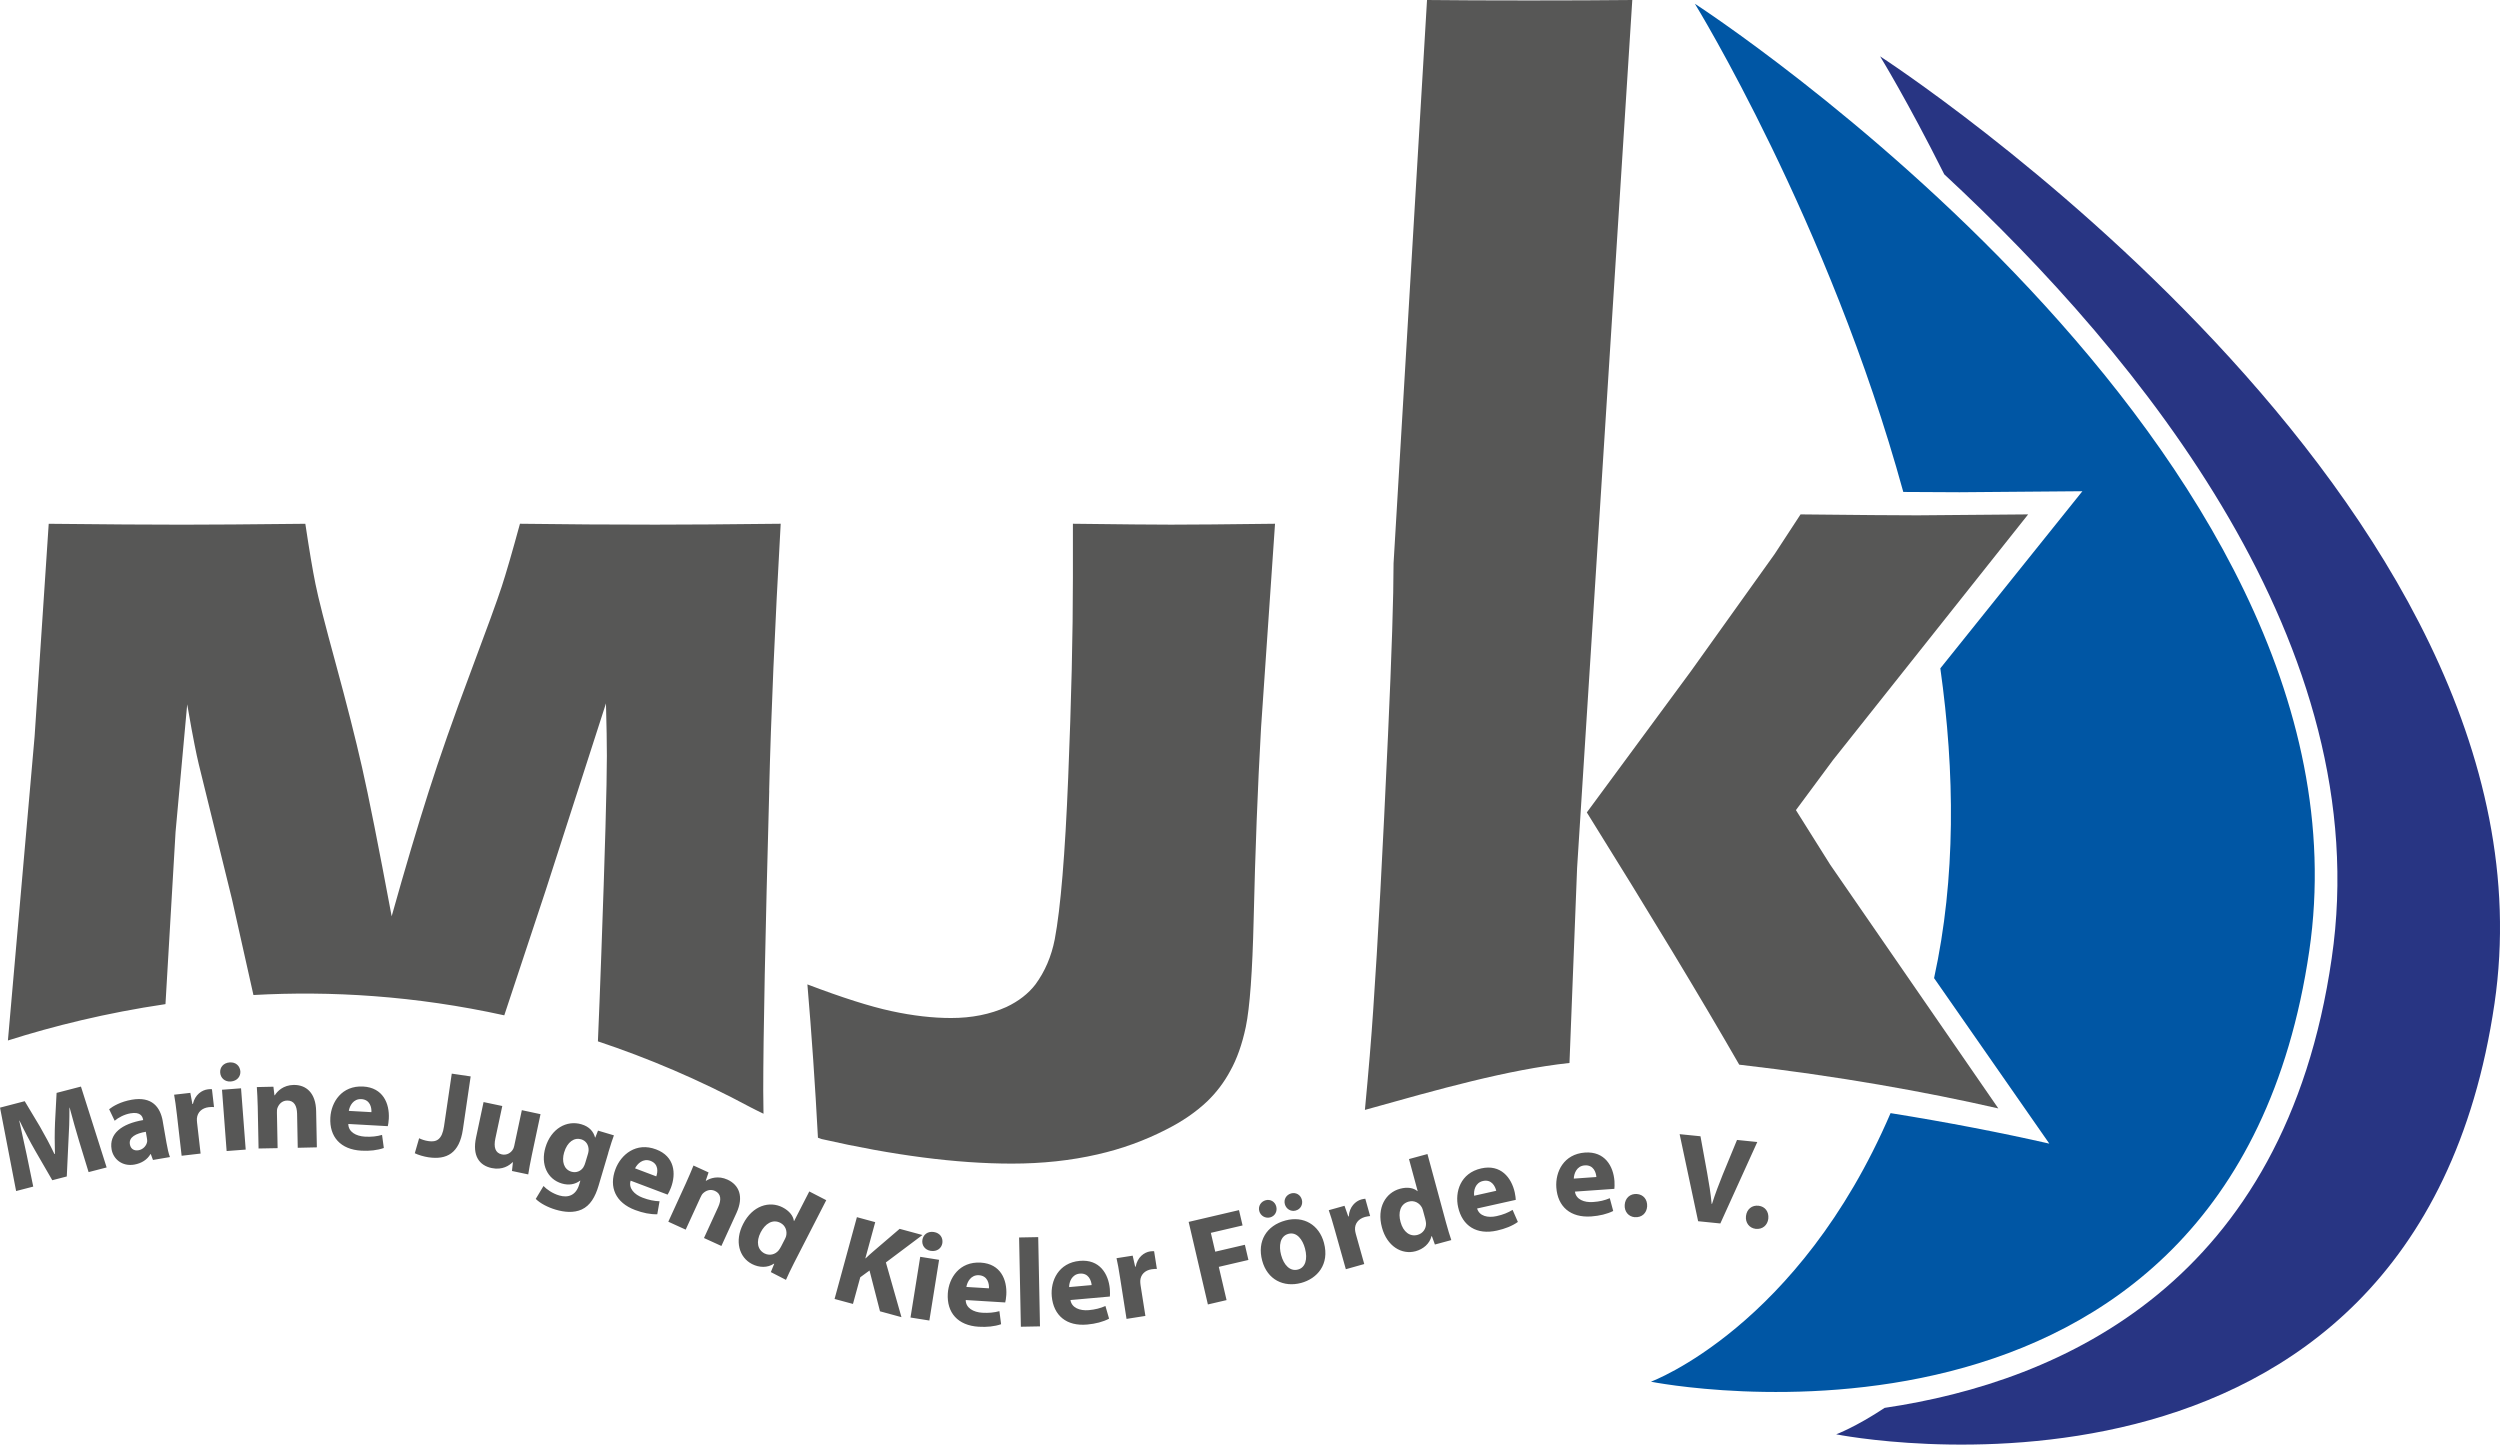
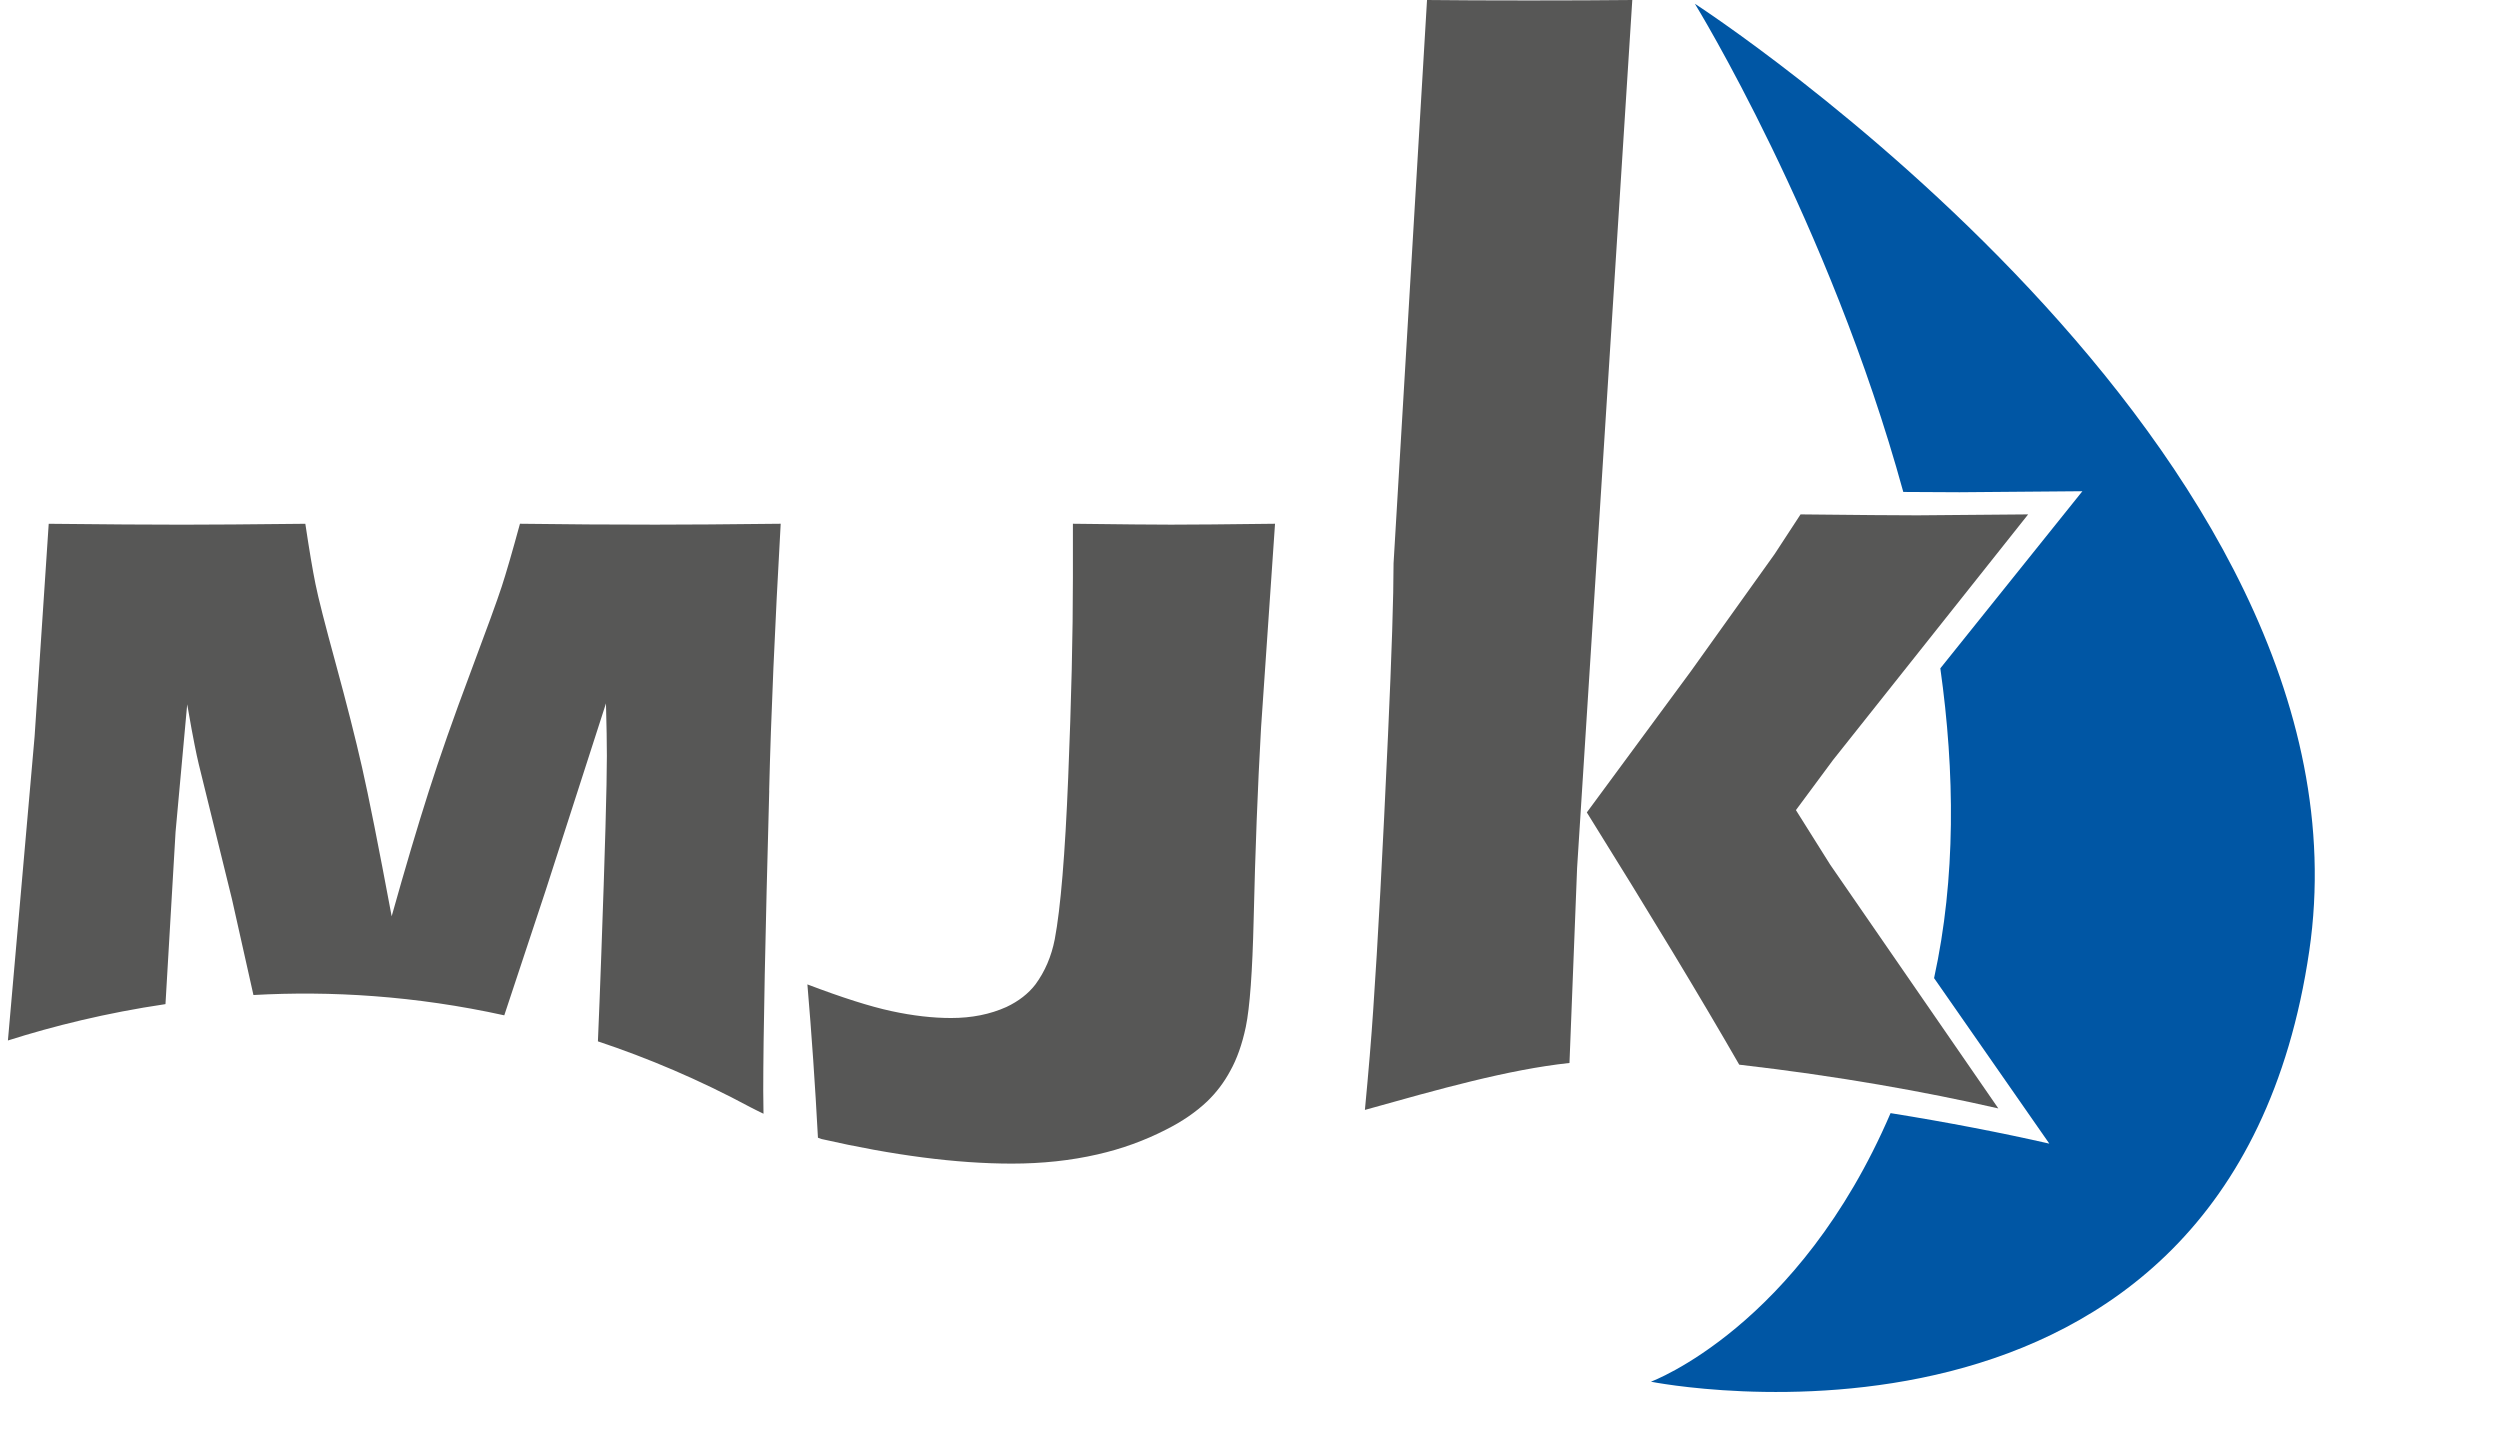
<svg xmlns="http://www.w3.org/2000/svg" id="Ebene_1" data-name="Ebene 1" viewBox="0 0 691.79 399.74">
  <defs>
    <style>
      .cls-1 {
        fill: #0056a4;
      }

      .cls-1, .cls-2, .cls-3 {
        stroke-width: 0px;
      }

      .cls-2 {
        fill: #283583;
      }

      .cls-3 {
        fill: #575756;
      }
    </style>
  </defs>
-   <path class="cls-2" d="M520.25,15.59s7.57,12.3,17.76,32.65c54.5,50.56,119.84,130.81,107.21,216.93-12.93,89.63-74.41,117.11-123.71,124.41-8.04,5.33-13.41,7.32-13.41,7.32,0,0,159.98,32.09,182.17-119.21C710.64,138.75,520.25,15.59,520.25,15.59" />
  <path class="cls-3" d="M507.09,210.48l54.13-68.14c-18.9.17-29.12.26-30.66.26-5.64,0-16.42-.09-32.32-.26l-7.18,10.99-23.22,32.49-28.74,38.99c17.49,28.05,31.5,51.23,42.17,69.8,27.52,3.17,51.56,7.51,71.7,12.11l-46.52-67.44-9.49-15.11,10.13-13.68Z" />
  <path class="cls-3" d="M212.84,218.74c.5-20.56,1.57-45.16,3.19-73.81-14.79.17-26.36.25-34.67.25-12.24,0-24.74-.08-37.48-.25-2.13,7.81-3.81,13.62-5.05,17.4-1.23,3.78-4.15,11.79-8.74,24.04-4.6,12.24-8.43,23.15-11.49,32.76-3.07,9.61-6.48,21.08-10.22,34.42-3.64-19.46-6.37-33.2-8.2-41.23-1.82-8.03-4.24-17.55-7.24-28.56-3.01-11.01-4.9-18.4-5.65-22.19-.77-3.77-1.7-9.31-2.8-16.63-15.27.17-26.61.25-34.03.25-8.96,0-21.29-.08-36.98-.25l-3.91,58.9-7.38,84.08c12.53-3.98,27.21-7.64,43.6-10.06l2.79-47.65,3.22-35.31c.93,5.35,1.61,9.09,2.05,11.22.42,2.12.8,3.91,1.15,5.35l9.19,37.35,5.94,26.52c21.32-1.19,44.72.18,69.41,5.62l11.41-34.43,16.73-51.89c.17,6.21.25,11.04.25,14.54,0,7.98-.51,26.36-1.55,55.13-.32,9.03-.63,16.9-.93,23.85,13.84,4.62,27.94,10.56,42.24,18.25,1.2.64,2.38,1.18,3.58,1.78-.05-2.69-.07-4.84-.07-6.35,0-15.12.56-42.83,1.66-83.11M348.96,201.28l3.86-56.35c-13.59.17-23.18.25-28.79.25-4.5,0-13.54-.08-27.14-.25v14.91c0,15.56-.43,33.97-1.3,55.26-.86,21.28-2.1,36.23-3.72,44.81-.93,4.75-2.72,8.92-5.35,12.5-1.95,2.54-4.63,4.63-8.03,6.24-4.51,2.03-9.61,3.05-15.3,3.05-5.1,0-10.6-.63-16.51-1.91-5.91-1.27-13.67-3.74-23.26-7.39,1.18,13.8,2.15,27.94,2.92,42.43.34.13.68.23,1.01.36,19.8,4.51,37.36,6.8,52.65,6.8,8.41,0,16.32-.85,23.71-2.55,6.72-1.53,13.04-3.82,18.99-6.88,4.41-2.21,8.19-4.8,11.34-7.78,2.55-2.46,4.68-5.26,6.37-8.41,1.86-3.31,3.31-7.39,4.33-12.23,1.11-5.36,1.83-15.26,2.17-29.71.43-18.78,1.11-36.49,2.05-53.15M436.41,240.16L451.68,0c-14.77.17-42.62.17-56.8,0l-9.26,155.9c0,9.18-.51,24.99-1.53,47.42-1.46,32.21-2.82,57.57-4.1,76.1-.51,7.73-1.28,16.99-2.3,27.71,20.56-5.76,39.67-11.17,56.61-12.99l2.11-53.98Z" />
  <path class="cls-1" d="M469,1.04s37.16,60.39,57.67,135.09c6.89.05,12.12.08,15.57.08,1.71,0,13.04-.09,33.99-.28l-39.31,49.01c4.04,28.71,4.32,58.03-1.73,85.72l31.89,45.8c-13.15-2.99-27.86-5.86-43.93-8.44-25.46,59.28-66.32,74.32-66.32,74.32,0,0,160,32.08,182.18-119.21C659.39,124.19,469,1.04,469,1.04" />
-   <path class="cls-3" d="M485.79,340.04c1.9.22,3.31-.98,3.53-2.81.2-1.94-.9-3.37-2.68-3.58-1.84-.22-3.27.94-3.5,2.84-.22,1.83.9,3.33,2.66,3.55M476.05,338.54l10.22-22.53-5.61-.57-3.98,9.66c-1.05,2.6-2.07,5.29-2.94,8.04h-.1c-.27-2.97-.72-5.67-1.24-8.56l-1.85-10.16-5.77-.58,5.12,24.09,6.15.62ZM452.4,336.81c1.91.14,3.26-1.12,3.39-2.96.11-1.94-1.05-3.32-2.85-3.45-1.85-.13-3.23,1.1-3.36,3.01-.13,1.84,1.05,3.28,2.82,3.41M435.49,326.14c.05-1.4.8-3.51,3.03-3.66,2.43-.18,3.13,1.94,3.22,3.22l-6.25.44ZM446.72,328.98c.04-.39.09-1.2.03-2.11-.3-4.19-2.67-8.32-8.16-7.94-5.9.42-8.24,5.36-7.93,9.67.37,5.31,3.91,8.41,9.67,8.01,2.28-.17,4.37-.66,6.07-1.51l-.95-3.54c-1.39.6-2.82.94-4.63,1.06-2.46.18-4.72-.71-5.01-2.88l10.93-.77ZM407.92,330.88c-.17-1.39.27-3.59,2.44-4.08,2.37-.53,3.39,1.45,3.67,2.71l-6.11,1.37ZM419.44,332.02c-.02-.38-.09-1.2-.29-2.08-.92-4.11-3.89-7.82-9.25-6.63-5.78,1.28-7.36,6.53-6.41,10.74,1.16,5.19,5.12,7.73,10.75,6.47,2.25-.5,4.24-1.29,5.78-2.39l-1.46-3.34c-1.29.79-2.66,1.34-4.43,1.73-2.41.54-4.78,0-5.39-2.11l10.7-2.39ZM394.38,337.24c.11.41.18.83.22,1.21.08,1.53-.85,2.86-2.33,3.26-2.11.58-3.97-.79-4.72-3.58-.71-2.59-.09-4.99,2.27-5.63,1.57-.43,3,.41,3.66,1.67.15.29.25.66.32.93l.58,2.14ZM389.89,320.73l2.4,8.86-.06.02c-1.04-.9-2.79-1.22-4.83-.66-3.93,1.06-6.51,5.22-4.98,10.76,1.39,5.1,5.41,7.58,9.31,6.52,2.11-.58,3.87-2.06,4.39-4.15l.1-.03.84,2.33,4.54-1.23c-.38-1.09-.97-3.02-1.47-4.86l-5.13-18.95-5.11,1.39ZM372.43,351.21l5.08-1.43-2.33-8.31c-.11-.4-.19-.81-.22-1.17-.11-1.66.89-3.02,2.76-3.55.58-.15,1-.2,1.42-.25l-1.34-4.79c-.39.04-.63.07-1.11.2-1.6.46-3.29,2.02-3.46,4.67l-.14.04-1.04-2.96-4.36,1.22c.49,1.38.97,2.94,1.64,5.35l3.09,10.99ZM358.56,334.97c1.35-.36,2.04-1.7,1.68-3.01-.36-1.34-1.64-2.08-2.94-1.73-1.38.38-2.12,1.65-1.76,3,.36,1.3,1.65,2.11,2.96,1.76l.06-.02ZM351.48,336.87c1.34-.36,2.03-1.7,1.68-3.01-.35-1.35-1.63-2.08-2.91-1.74-1.34.36-2.15,1.65-1.79,3.01.35,1.3,1.68,2.1,3.02,1.74M356.54,341.42c2.32-.61,3.93,1.62,4.57,4.04.81,2.99.09,5.31-1.93,5.84-2.18.59-3.93-1.21-4.68-4.04-.65-2.43-.38-5.19,2.04-5.84M355.73,337.72c-5.31,1.42-7.89,5.75-6.47,11.1,1.42,5.31,5.96,7.47,10.78,6.19,4.4-1.18,7.93-5.08,6.32-11.1-1.33-4.97-5.62-7.54-10.63-6.19M334.26,360.96l5.15-1.2-2.15-9.2,8.2-1.91-.98-4.2-8.2,1.91-1.22-5.21,8.78-2.05-.99-4.24-13.93,3.26,5.32,22.84ZM311.72,364.96l5.23-.82-1.34-8.52c-.06-.41-.09-.84-.08-1.2.09-1.67,1.24-2.9,3.16-3.2.58-.09,1.02-.09,1.44-.08l-.77-4.92c-.39,0-.64,0-1.11.06-1.66.26-3.51,1.61-3.99,4.22l-.14.02-.69-3.06-4.47.7c.33,1.43.62,3.03,1,5.51l1.77,11.28ZM295.84,356.16c0-1.4.73-3.52,2.95-3.73,2.42-.21,3.17,1.88,3.29,3.17l-6.24.56ZM307.12,358.78c.03-.39.07-1.2-.01-2.11-.38-4.19-2.84-8.26-8.32-7.77-5.89.53-8.13,5.51-7.75,9.81.48,5.31,4.07,8.34,9.82,7.81,2.29-.21,4.37-.74,6.04-1.62l-1.01-3.51c-1.37.61-2.81.98-4.61,1.15-2.46.21-4.73-.63-5.07-2.8l10.92-.97ZM282.49,367.13l5.29-.1-.49-24.7-5.29.1.49,24.7ZM267.41,356.12c.22-1.38,1.25-3.37,3.47-3.25,2.43.16,2.86,2.35,2.78,3.63l-6.25-.38ZM278.16,360.4c.1-.38.25-1.17.3-2.07.25-4.2-1.56-8.61-7.05-8.94-5.9-.37-8.87,4.23-9.14,8.54-.32,5.32,2.78,8.85,8.54,9.2,2.29.14,4.43-.08,6.21-.7l-.47-3.61c-1.46.39-2.92.54-4.73.44-2.47-.15-4.59-1.33-4.59-3.52l10.93.67ZM258.44,340.92c-1.68-.28-2.96.69-3.2,2.17-.23,1.44.65,2.78,2.29,3.04,1.75.28,3.01-.71,3.24-2.16.2-1.49-.65-2.78-2.34-3.05M257.17,365.41l2.69-16.8-5.22-.83-2.69,16.8,5.22.83ZM230.96,359.45l5.07,1.37,2.02-7.38,2.56-1.87,2.9,11.29,5.94,1.62-4.31-15.14,10.12-7.59-6.31-1.71-7.16,6.13c-.76.66-1.52,1.31-2.26,2.04l-.07-.02,2.73-10-5.07-1.38-6.18,22.63ZM216.12,344.96c-.19.37-.41.72-.65,1.03-.96,1.19-2.55,1.54-3.91.86-1.95-1.01-2.39-3.27-1.07-5.84,1.22-2.37,3.29-3.75,5.45-2.63,1.46.75,1.94,2.32,1.58,3.71-.08.31-.26.65-.38.89l-1.02,1.99ZM223.93,329.72l-4.19,8.17-.06-.03c-.16-1.37-1.23-2.78-3.12-3.76-3.62-1.86-8.33-.52-10.93,4.6-2.41,4.71-1.11,9.25,2.48,11.09,1.96,1,4.26,1.09,6.04-.11l.09.04-.94,2.29,4.19,2.15c.45-1.05,1.32-2.88,2.19-4.59l8.96-17.46-4.7-2.42ZM184.94,338.07l4.8,2.19,4.09-8.92c.2-.44.43-.87.7-1.12.76-.73,1.96-1.28,3.3-.68,1.73.79,1.81,2.48.9,4.47l-3.93,8.57,4.82,2.2,4.18-9.14c2.09-4.56.68-7.76-2.48-9.21-2.59-1.19-4.83-.41-5.92.31l-.1-.05.77-2.26-4.17-1.91c-.58,1.41-1.25,3.06-2.14,4.99l-4.82,10.54ZM175.73,323.3c.62-1.26,2.19-2.85,4.28-2.07,2.28.87,2.03,3.08,1.59,4.29l-5.87-2.22ZM184.74,330.57c.21-.33.59-1.04.91-1.89,1.49-3.94,1.05-8.68-4.09-10.62-5.54-2.1-9.73,1.43-11.25,5.46-1.88,4.98.03,9.28,5.43,11.31,2.15.81,4.26,1.24,6.14,1.17l.63-3.59c-1.51-.05-2.96-.34-4.66-.98-2.31-.86-3.99-2.62-3.34-4.72l10.24,3.87ZM161.99,321.67c-.13.45-.32.96-.56,1.33-.68,1.07-1.97,1.62-3.31,1.23-2.1-.62-2.74-2.87-2.02-5.32.88-2.97,2.84-4.2,4.71-3.65,1.4.42,2.1,1.61,2.07,3.05-.02.31-.08.65-.17.95l-.72,2.4ZM168.31,319c.72-2.44,1.19-3.78,1.57-4.83l-4.4-1.31-.75,1.92-.07-.02c-.43-1.61-1.54-3-3.77-3.65-4.04-1.2-8.39,1.14-9.96,6.41-1.38,4.67.52,8.8,4.56,9.98,1.87.55,3.66.25,5.02-.79l.08.02-.31,1.03c-.89,3.04-3.1,3.76-5.51,3.05-1.93-.56-3.52-1.72-4.37-2.62l-2.15,3.57c1.23,1.23,3.34,2.33,5.51,2.97,2.4.71,4.98.96,7.2-.04,2.36-1.08,3.75-3.46,4.68-6.61l2.69-9.07ZM149.57,308.31l-5.17-1.11-2.11,9.91c-.09.45-.24.81-.44,1.08-.48.75-1.54,1.55-2.97,1.26-1.85-.39-2.32-2.02-1.8-4.44l1.91-8.96-5.18-1.09-2.07,9.76c-1.1,5.15.91,7.78,4.31,8.5,2.99.63,4.92-.73,5.78-1.62l.1.03-.26,2.4,4.5.95c.23-1.41.53-3.19,1-5.37l2.4-11.3ZM122.86,311.71c-.53,3.59-2.04,4.39-4.26,4.06-1.03-.14-1.93-.46-2.62-.8l-1.2,4.15c.98.49,2.53.93,3.77,1.12,5.06.75,8.57-1.1,9.54-7.72l2.15-14.66-5.23-.77-2.15,14.62ZM96.52,307.41c.22-1.38,1.23-3.38,3.46-3.27,2.43.14,2.87,2.32,2.8,3.61l-6.26-.35ZM107.31,311.63c.09-.38.24-1.17.28-2.07.23-4.21-1.61-8.6-7.1-8.9-5.91-.32-8.84,4.3-9.08,8.6-.29,5.32,2.82,8.83,8.59,9.15,2.29.13,4.43-.11,6.21-.74l-.49-3.62c-1.45.41-2.92.58-4.73.48-2.47-.14-4.59-1.3-4.61-3.51l10.94.61ZM71.53,317.81l5.29-.1-.19-9.81c0-.48,0-.97.15-1.32.37-.99,1.22-2.02,2.68-2.04,1.91-.04,2.7,1.45,2.75,3.64l.18,9.43,5.29-.12-.2-10.04c-.09-5.01-2.75-7.29-6.23-7.23-2.85.05-4.52,1.73-5.2,2.86h-.11l-.28-2.37-4.59.1c.1,1.53.2,3.3.25,5.42l.23,11.58ZM63.54,293.99c-1.7.12-2.73,1.36-2.61,2.84.11,1.46,1.27,2.56,2.93,2.44,1.77-.14,2.76-1.4,2.65-2.85-.15-1.49-1.27-2.56-2.97-2.43M67.99,318.11l-1.29-16.96-5.27.4,1.28,16.96,5.28-.4ZM50.25,319.82l5.26-.61-.98-8.57c-.05-.42-.06-.84-.04-1.19.17-1.67,1.36-2.85,3.3-3.08.58-.06,1.01-.05,1.43-.03l-.57-4.94c-.38-.03-.63-.03-1.11.03-1.66.2-3.58,1.46-4.16,4.05l-.14.02-.57-3.09-4.49.51c.27,1.45.49,3.07.78,5.56l1.3,11.34ZM40.66,315c.06.3.08.62.06.9-.17,1.12-1.11,2.18-2.39,2.39-1.16.2-2.16-.29-2.39-1.64-.35-1.98,1.67-3.01,4.41-3.47l.31,1.82ZM45.05,310.32c-.68-3.98-2.99-6.98-8.59-6.01-3.05.53-5.2,1.78-6.26,2.63l1.53,3.19c.99-.87,2.71-1.78,4.41-2.06,2.58-.44,3.27.74,3.44,1.67l.04.2c-5.94,1.02-9.49,3.75-8.74,8.11.46,2.67,2.91,4.8,6.3,4.21,1.99-.35,3.58-1.37,4.45-2.89l.1-.02.6,1.63,4.7-.8c-.36-.9-.7-2.43-.97-4l-1.02-5.86ZM24.52,324.34l4.99-1.29-7.11-22.38-6.74,1.75-.43,8.16c-.12,2.73-.12,5.93-.03,8.72l-.14.03c-1.2-2.52-2.61-5.17-4.03-7.62l-4.19-6.99-6.83,1.78,4.45,23.08,4.74-1.23-1.8-8.74c-.6-2.86-1.37-6.4-2.07-9.49l.07-.02c1.34,2.81,2.92,5.85,4.37,8.36l4.7,8.13,4.01-1.04.45-9.58c.19-2.88.3-6.36.28-9.45l.06-.02c.86,3.29,1.82,6.57,2.62,9.27l2.63,8.59Z" />
</svg>